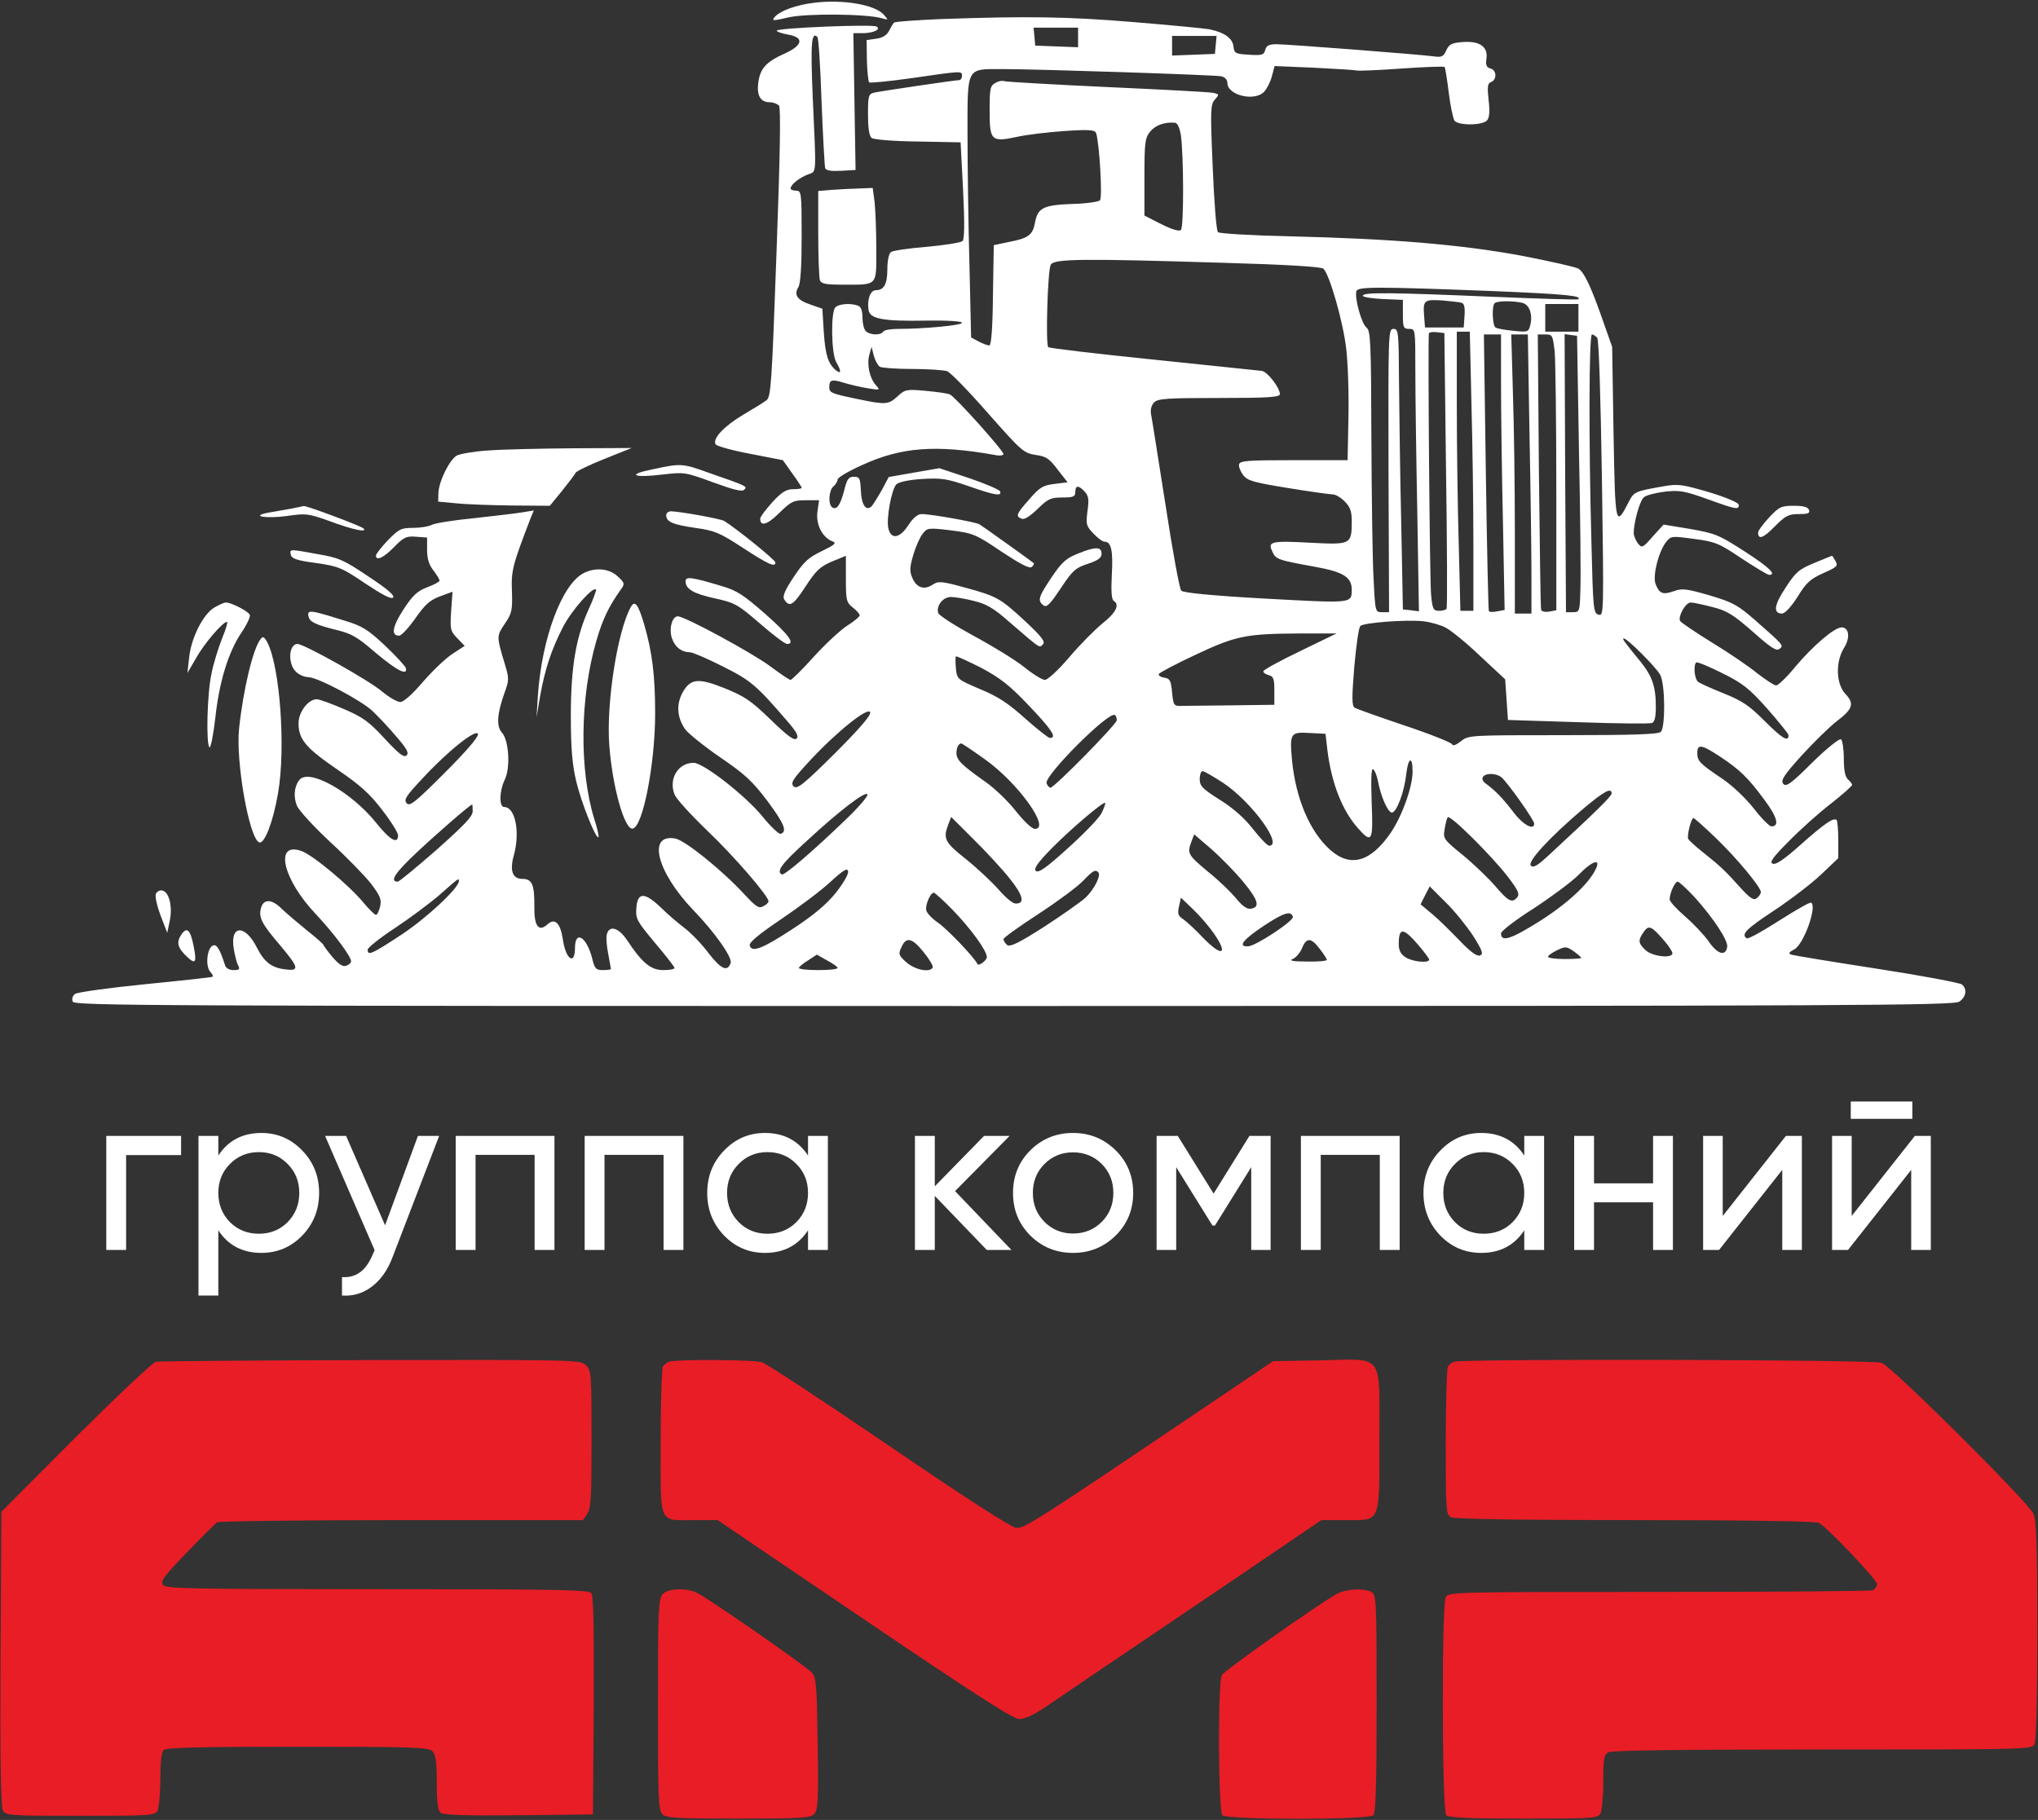
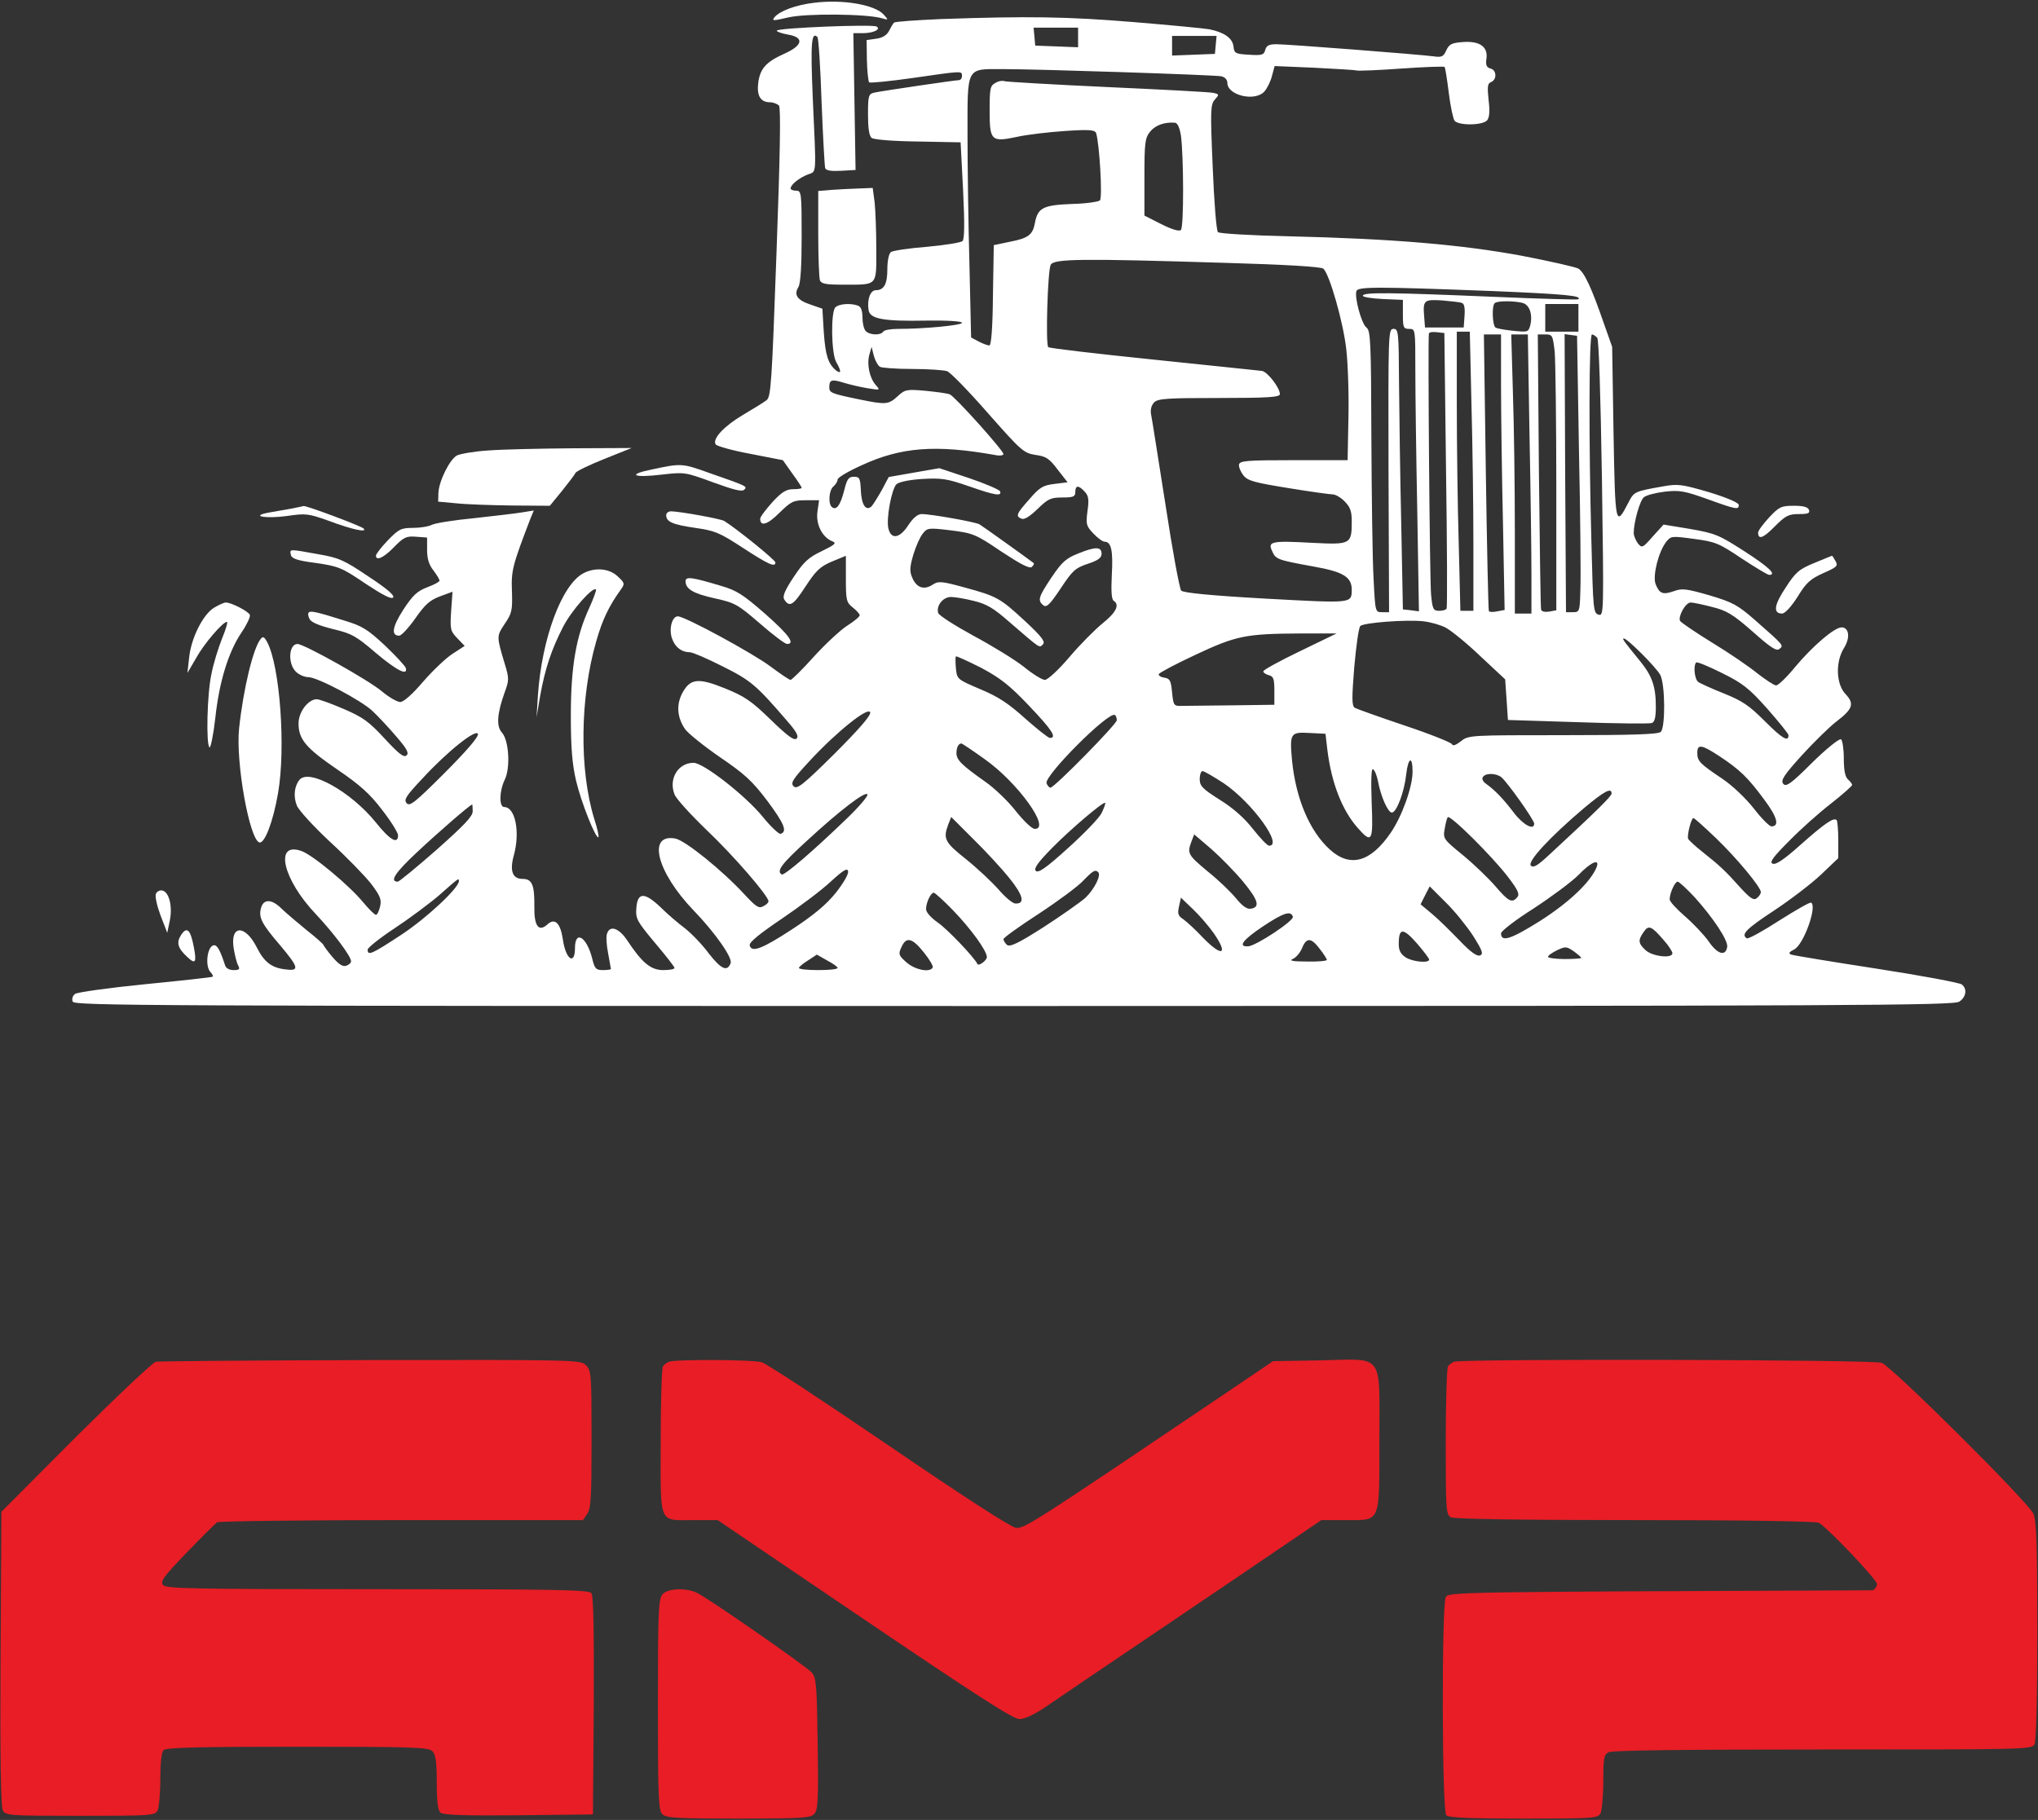
<svg xmlns="http://www.w3.org/2000/svg" width="983" height="878" viewBox="0 0 983 878" fill="none">
  <rect x="0" y="0" width="983" height="878" fill="#333333" stroke="none" />
  <path d="M392.667 1.333C383.867 2.4 376.267 5.2 373.6 8.267C372.133 10.133 372.8 10.133 380.267 8.4C388.8 6.4 418 6.667 425.333 8.8C428.533 9.733 428.667 9.733 426.267 7.067C422 2.267 406.667 -0.4 392.667 1.333Z" fill="white" />
  <path d="M453.733 9.2C441.867 9.733 431.733 10.4 431.2 10.933C430.667 11.467 429.6 13.333 428.8 14.933C427.733 16.933 425.733 18.267 422.667 18.667L418 19.333L418.133 29.067C418.267 34.4 418.8 39.2 419.2 39.733C419.733 40.133 429.2 39.2 440.4 37.6C464.4 34.133 464 34.133 464 36.667C464 37.733 463.333 38.667 462.533 38.667C460.667 38.667 425.467 43.867 421.733 44.667C418.933 45.333 418.667 46.133 418.667 55.2C418.667 61.733 419.2 65.467 420.4 66.533C421.467 67.333 430.4 68.133 442.8 68.267L463.333 68.667L464.533 91.733C465.333 108 465.2 115.333 464.267 116.267C463.467 117.067 455.733 118.267 447.067 119.067C438.4 119.733 430.533 120.933 429.733 121.6C428.667 122.4 428 126 428 129.867C428 137.067 426.4 140 422.4 140C419.867 140 418.133 144.4 418.933 149.467C419.467 153.867 425.867 155.067 447.067 154.667C456.667 154.533 464 154.933 464 155.733C464 156.933 445.733 158.667 433.2 158.667C429.733 158.667 426.4 159.2 426 160C424.8 161.867 419.6 161.733 417.6 159.733C416.667 158.8 416 155.867 416 153.2C416 150 415.333 148 413.867 147.467C410.4 146.133 404.667 146.533 402.933 148.267C400.667 150.533 400.933 170.4 403.333 174.667C405.867 179.067 405.867 180.667 403.2 178.667C399.333 175.333 398.133 171.333 397.333 160.133L396.667 148.933L390.933 146.933C384.533 144.8 382.8 142.267 385.067 138.533C386.133 136.933 386.667 128.4 386.667 114C386.667 92.933 386.533 92 384 92C382.533 92 381.333 91.467 381.333 90.933C381.333 89.067 385.6 85.733 389.733 84.133C394 82.533 393.733 85.333 392 46.667C390.933 21.2 391.333 14.933 394.267 17.867C394.8 18.267 395.733 32.4 396.267 49.067C396.933 65.733 397.733 80.133 398 81.067C398.4 82.267 400.8 82.667 405.6 82.4L412.667 82L412.133 48.933L411.6 16H416.133C421.333 16 425.067 14.133 422.8 12.8C420.8 11.6 374.667 13.467 374.667 14.8C374.667 15.333 377.067 16.133 380 16.667C388 18 387.333 21.867 378.4 25.867C369.467 29.867 366.667 33.067 365.733 39.867C364.933 46.133 366.8 49.333 371.333 49.333C372.933 49.333 374.933 50.133 375.733 50.933C376.667 52.133 376.267 74.933 374.533 122C372.267 184.933 371.867 191.467 369.733 193.067C368.4 194.133 363.333 197.2 358.4 200.133C349.2 205.6 343.467 211.733 345.2 214.4C345.733 215.2 353.2 217.333 361.867 218.933L377.6 222L382.133 228.4C384.667 231.867 386.667 234.933 386.667 235.333C386.667 235.733 384.8 236 382.533 236C379.333 236 377.067 237.333 372.533 242.267C369.333 245.867 366.667 249.333 366.667 250.267C366.667 254.133 370.133 253.2 375.867 247.467C381.6 241.867 382.667 241.333 388.533 241.333H395.067L394.267 246.933C393.467 253.067 396.667 259.333 401.6 261.2C403.6 262 402.667 262.8 396.4 265.867C390 268.933 387.733 270.933 382.8 278.4C378.533 284.8 377.333 287.733 378.267 289.2C380.8 293.2 382.667 292 388.533 282.933C393.6 275.2 395.6 273.333 401.2 270.933L408 268.133V279.333C408 289.6 408.267 290.667 411.333 293.067C413.2 294.533 414.667 296.267 414.667 296.8C414.667 297.467 412 299.733 408.8 301.733C405.6 303.733 398.267 310.533 392.667 316.667C387.067 322.933 381.867 328 381.333 328C380.667 328 376.4 325.067 371.733 321.6C363.467 315.333 330.4 297.333 326.933 297.333C324.133 297.333 322.533 303.467 324.133 308C325.6 312.267 328.8 314.667 332.8 314.667C334 314.667 341.2 317.733 348.533 321.467C362.133 328.267 364.667 330.4 379.6 347.733C384.267 353.067 385.333 355.2 384.267 356.267C383.067 357.467 380 355.2 371.733 347.2C362.267 338 359.067 335.867 349.467 332C336.533 326.8 332.8 327.333 328.933 334.667C326.133 340.267 326.667 346.4 330.533 351.867C332.133 354 339.6 360 347.333 365.333C359.067 373.333 362.8 376.667 370.133 386.4C378.267 397.333 379.867 401.2 376.533 402.267C375.733 402.533 371.733 398.8 367.867 394C359.6 383.867 339.333 368 334.533 368C327.067 368 322.4 375.733 325.333 383.2C326 385.2 333.067 392.933 340.8 400.4C354 412.933 370.667 432.267 370.667 434.8C370.667 435.467 369.6 436.533 368.133 437.2C366 438.4 364.667 437.467 359.2 431.6C348.4 419.867 330.533 405.467 325.733 404.533C312 402 316.8 420.8 334.667 439.333C344.933 450 353.467 462.133 352.4 464.667C350.8 468.933 347.867 467.6 342 460.133C338.8 455.733 333.467 450.267 330.4 447.867C327.2 445.467 321.867 440.933 318.533 437.6C310.8 430.267 307.467 430.4 306.933 438.133C306.533 443.2 307.2 444.4 315.867 454.8C321.067 460.933 325.333 466.4 325.333 466.933C325.333 467.6 322.933 468 319.867 468C313.867 468 309.6 464.4 302.4 453.467C298.4 447.6 294.133 446.267 292.8 450.4C292.267 451.733 292.533 456 293.333 460C294 463.867 294.667 467.2 294.667 467.467C294.667 467.733 292.933 468 290.8 468C287.467 468 286.8 467.333 285.6 462.267C282.933 451.867 277.333 448.533 277.333 457.333C277.333 466 272.8 462.8 271.467 453.067C270.267 445.2 267.6 442.667 264 446C259.867 449.733 257.6 446.8 257.733 437.6C257.867 426.8 256.667 424 252 424C247.2 424 245.733 420.133 247.867 412.533C250.933 401.333 248.533 389.333 243.2 389.333C240.667 389.333 240.8 381.6 243.467 376.133C246.267 370.4 245.467 357.2 242.133 353.467C239.333 350.4 239.733 344.4 243.333 334.267C245.6 328.133 245.6 327.333 243.467 320.267C239.467 306.933 239.467 306.933 243.467 300.933C246.933 295.867 247.2 294.4 246.933 285.333C246.533 275.333 247.067 273.067 255.867 250.133L257.467 246.267L251.733 247.2C248.533 247.733 238.133 248.933 228.533 250C218.8 250.933 209.733 252.4 208.267 253.2C206.8 254 202.667 254.667 199.2 254.667C193.467 254.667 192.4 255.2 187.067 260.667C183.867 264 181.333 267.333 181.333 268C181.333 270.8 185.067 269.067 190 264C194.667 259.2 196 258.533 200.667 258.933L206 259.333V265.333C206 269.6 206.933 272.533 209.067 275.2C210.667 277.333 212 279.467 212 280.133C212 280.667 209.333 282.133 206 283.333C201.2 285.2 199.067 287.2 194.533 294.133C189.2 302.4 188.533 306.667 192.533 306.667C193.6 306.667 197.067 302.933 200.267 298.4C204.933 291.733 207.2 289.6 212.133 287.733L218.267 285.467L217.6 294.8C217.067 303.6 217.2 304.4 220.533 307.867L224.133 311.6L218.4 315.333C215.2 317.333 208.8 323.467 204.133 328.8C198.933 334.933 194.667 338.667 193.067 338.667C191.6 338.667 187.6 336.4 184.133 333.467C177.6 328 146.667 310.667 143.467 310.667C139.333 310.667 138.667 320 142.667 324C144.133 325.467 146.8 326.667 148.667 326.667C153.067 326.667 174.267 337.867 179.733 343.067C182.267 345.467 187.333 350.8 190.933 355.067C196.267 361.2 197.333 363.2 196.133 364.4C194.8 365.6 192.533 363.867 185.6 356.4C178 348.133 175.067 346 165.733 342C159.867 339.467 154 337.333 152.8 337.333C148.667 337.333 144 343.467 144 348.933C144 356.667 147.467 360.8 162.667 371.2C173.6 378.667 178.267 382.8 184.267 390.667C188.533 396.133 192 401.733 192 402.933C192 407.6 188 405.2 181.2 396.667C169.2 381.867 148.933 370.533 144.4 376.267C141.867 379.467 141.467 384.4 143.2 388.667C144.133 390.933 151.333 398.8 159.2 406.133C167.067 413.333 175.867 422.4 178.933 426.267C183.333 432.133 184.133 433.867 183.333 437.333C182.8 439.467 182 441.333 181.333 441.333C180.667 441.333 178 438.667 175.2 435.333C168.667 427.333 150.667 412.267 145.333 410.533C132.133 405.867 136.4 424.267 152.4 441.067C160.8 450 169.333 461.333 169.333 463.733C169.333 464.533 168.267 465.467 167.067 465.867C165.467 466.533 163.467 465.333 160.4 461.733C158 458.933 156.133 456.267 156 455.867C156 455.467 152.4 452.267 148 448.8C143.733 445.333 138.4 440.8 136.133 438.667C131.2 433.6 127.067 433.467 125.867 438.133C124.667 442.667 126.267 445.733 135.2 456.133C144.267 466.933 144.667 468.667 137.2 467.6C130.933 466.8 127.333 464 123.867 457.067C118.267 446 111.067 446.133 112.667 457.2C113.2 460.533 114.133 464.4 114.8 465.6C115.867 467.6 115.467 468 112.667 468C110.533 468 108.933 467.067 108.533 465.6C106.267 458.533 104.8 456 103.333 456C100 456 98.667 466.133 101.6 469.067C102.4 469.867 102.933 470.933 102.533 471.2C102.267 471.467 87.733 473.067 70.133 474.8C52.667 476.533 37.467 478.667 36.267 479.467C35.067 480.267 34.533 481.867 35.067 483.2C35.867 485.2 69.733 485.333 488.933 485.333C896.933 485.333 942.4 485.067 945.067 483.2C948.4 480.933 948.933 477.067 946.267 474.933C945.333 474.133 926.933 470.667 905.333 467.333C883.733 464 865.067 460.933 864 460.533C862.533 460 862.8 459.333 865.467 458C870 455.6 876.533 437.333 873.6 435.467C873.067 435.067 866.133 439.067 858.133 444.133C850.267 449.2 843.333 453.067 842.533 452.667C839.6 450.8 842.267 448.133 855.6 439.333C863.467 434.133 873.6 426.4 878.267 422L886.667 414V405.2C886.667 400.4 886.267 396 885.867 395.6C884.4 394.267 880.133 397.2 868.4 407.6C860.667 414.533 856.533 417.333 855.067 416.667C853.333 416.133 854.933 413.733 862.8 405.867C868.267 400.267 877.333 392.133 883.067 387.733C888.667 383.333 893.333 379.2 893.333 378.667C893.333 378.133 892.4 376.933 891.333 376C890 374.8 889.333 371.733 889.333 365.867C889.333 361.333 888.667 357.067 888 356.667C887.2 356.133 880.933 361.2 874.133 367.867C863.733 378.267 861.467 379.733 860.133 378.133C858.8 376.533 860.267 374.133 869.067 364.4C874.933 358 882.533 350.533 885.867 348C893.733 342 894.533 339.467 890.133 334.8C885.6 330 885.2 319.333 889.467 312.533C892.533 307.6 891.867 302.667 888.267 302.667C884.8 302.667 874.4 311.6 866 321.6C861.867 326.667 857.733 330.667 856.667 330.667C855.733 330.667 851.733 328 847.733 324.933C843.867 321.733 834.133 315.067 826 310.133C818 305.2 810.933 300.4 810.4 299.6C809.2 297.6 812.933 290.667 815.467 290.667C816.533 290.667 821.2 291.6 825.733 292.8C832.8 294.533 835.733 296.267 845.333 304.667C854.133 312.533 856.933 314.267 858.267 313.067C860.4 311.333 860.667 311.6 846.267 298.933C838.133 291.867 835.733 290.533 824.533 287.2C813.333 284 811.333 283.733 807.333 285.2C802 287.067 800.4 286.4 798.533 281.733C797.067 277.6 800 266 803.733 261.333C806 258.533 806.4 258.533 817.2 260C827.467 261.333 829.2 262.133 840.133 269.467C846.667 273.733 852.533 277.333 853.333 277.333C857.067 277.333 853.467 273.733 841.467 266C829.067 258 827.333 257.333 815.333 255.2L802.4 253.067L797.2 258.8C792.267 264.4 792 264.533 790 262.133C788.933 260.667 788 258.4 788 257.2C788 252 790.933 241.467 792.933 239.867C794 238.933 798.533 237.733 802.933 237.2C810.133 236.4 812.4 236.8 823.6 240.8C837.6 245.867 838.667 246 838.667 243.6C838.667 242.533 833.067 240.133 824.4 237.467C811.067 233.6 809.333 233.333 802 234.667C788.4 237.067 788.133 237.2 785.467 242.4C779.2 254.533 779.067 253.867 778.267 209.067L777.6 167.333L773.6 156C767.733 139.067 764.267 131.467 761.333 129.6C760 128.8 747.467 126 733.733 123.333C704.667 118 672.133 115.2 622 114C603.333 113.6 588.133 112.667 587.467 112C586.667 111.2 585.6 97.067 584.933 80.667C583.733 52.933 583.867 50.4 586 48C588.133 45.6 588.133 45.467 585.2 44.8C583.467 44.4 560.533 43.2 534.133 42C507.867 40.8 485.6 39.467 484.667 39.2C483.6 38.8 481.6 39.067 480.133 40C477.6 41.333 477.333 42.667 477.333 53.333C477.333 68 478.133 68.667 490.667 66C495.467 64.933 505.733 63.733 513.6 63.2C525.333 62.4 528 62.667 528.667 64.133C530.267 68.8 531.867 95.333 530.533 96.667C529.867 97.333 523.733 98.267 516.933 98.4C503.2 98.933 500.533 100.267 499.2 107.467C498.133 113.333 496 114.933 486.933 116.667L479.333 118.267L478.933 142.4C478.8 157.867 478.133 166.667 477.2 166.667C476.533 166.667 474.133 165.867 472.133 164.8L468.4 162.8L467.6 127.733C467.067 108.4 466.667 80.267 466.667 65.2C466.667 31.867 465.867 33.333 483.467 33.333C500.933 33.333 585.467 36.133 589.067 36.8C590.8 37.2 592 38.4 592 40C592 46 605.333 49.2 609.867 44.133C611.067 42.8 612.8 39.467 613.467 36.8L614.8 31.867L633.733 32.667C644.133 33.2 653.333 33.733 654.267 34C655.2 34.267 664.933 33.867 676 33.067C687.067 32.267 696.4 32 696.8 32.267C697.067 32.667 698 38.267 698.8 44.8C699.6 51.333 700.933 57.467 701.6 58.267C703.6 60.667 715.333 60.533 717.333 58C718.4 56.667 718.667 53.6 718 48.267C717.333 41.733 717.467 40.267 719.2 39.6C722.133 38.4 721.867 33.733 718.933 33.067C717.067 32.533 716.533 31.467 716.933 28.533C717.867 22.667 713.867 19.733 705.867 20.267C700.267 20.667 699.067 21.2 697.6 24.267C696.267 27.333 695.333 27.733 691.6 27.2C684.8 26.267 620.933 21.333 615.733 21.333C612 21.333 610.8 22 610.267 24.133C609.6 26.533 608.667 26.8 602.4 26.4C595.733 26 595.333 25.733 594.933 22.267C594.4 18.4 590.533 15.6 583.333 14.133C581.2 13.733 564.8 12.133 546.933 10.667C514.8 8 495.6 7.733 453.733 9.2ZM520 18V22.8L509.733 22.4L499.333 22L498.933 17.6L498.533 13.333H509.2H520V18ZM586.4 21.6L586 26L575.733 26.4L565.333 26.8V22V17.333H576.133H586.8L586.4 21.6ZM569.6 65.333C570.933 75.2 571.067 109.467 569.6 110.933C568.8 111.733 565.467 110.8 560.133 108.133L552 104V85.467C552 68.933 552.267 66.667 554.667 63.6C557.2 60.4 561.733 58.8 566.667 59.2C568 59.333 568.933 61.467 569.6 65.333ZM590.667 126.8C619.2 127.6 637.2 128.667 638.267 129.6C641.2 132 647.867 155.333 649.333 168.267C650.133 175.067 650.667 190 650.4 201.333L650 222H624C601.333 222 598 222.267 597.6 224.133C597.467 225.333 598.4 227.6 599.733 229.333C601.867 232 605.067 232.8 621.467 235.467C632 237.2 641.733 238.533 643.067 238.533C644.4 238.667 646.933 240.133 648.667 242C651.2 244.533 652 246.667 652 251.333C652 262.667 651.6 262.8 632.8 261.867C613.333 260.8 611.333 261.2 613.6 265.867C615.333 269.867 616.133 270.133 633.733 273.333C648 275.867 652 278.4 652 284.533C651.867 291.2 652.533 291.067 610.533 288.8C584.133 287.333 570.8 286 569.733 284.933C568.933 284 565.467 265.333 562.133 243.333C558.667 221.333 555.6 201.733 555.2 199.867C554.8 197.6 555.333 195.6 556.667 194.133C558.533 192.267 562.933 192 588.133 192C611.733 192 617.333 191.6 617.333 190.133C617.333 187.067 611.333 179.333 608.667 178.933C607.2 178.8 583.6 176.267 556.267 173.467C528.933 170.667 506.133 168 505.6 167.467C504.267 166 505.333 130.4 506.8 127.733C508.4 124.8 521.6 124.667 590.667 126.8ZM719.6 140.4C754.667 141.867 763.467 142.667 761.2 144.4C760.933 144.667 742.667 144.133 720.667 143.2C670.4 141.067 657.333 140.933 657.333 142.667C657.333 143.333 661.733 144 667.067 144.267L676.667 144.667V151.733C676.667 158 676.933 158.667 679.733 158.667C682.667 158.667 682.667 158.8 682.667 178.4C682.667 189.333 683.067 220 683.6 246.533L684.4 294.933L680.533 294.4L676.667 294L675.867 252.667C675.333 229.867 674.933 199.467 674.8 184.933C674.667 160 674.533 158.667 672.133 158.667C669.6 158.667 669.6 160.4 669.733 226.933L670 295.333H666.667C663.333 295.333 663.333 295.333 662.533 279.333C662 270.533 661.6 240 661.467 211.467C661.333 164.267 661.067 159.467 659.067 158C656.667 156.133 653.2 143.333 654.267 140.4C655.067 138.267 664 138.267 719.6 140.4ZM705.067 146.133C706.267 146.4 706.667 148.533 706.4 152.267L706 158H696.667H687.333L686.933 152.8C686.267 144.8 686.8 144.4 695.6 144.933C699.867 145.333 704.133 145.733 705.067 146.133ZM734.4 146.133C737.733 147.067 739.333 151.6 738.133 156.8C737.2 160.267 736.933 160.267 730 159.6C726 159.2 722.133 158.533 721.333 158C719.867 157.067 719.467 147.6 720.933 146.267C722 145.067 730.267 145.067 734.4 146.133ZM761.333 153.333V160H753.333H745.333V153.333V146.667H753.333H761.333V153.333ZM697.467 226.667C698 262.933 698.133 293.067 697.733 293.6C697.467 294.267 695.733 294.667 694.133 294.667C691.333 294.667 690.933 293.867 690.267 286.933C689.6 280.933 688.667 165.2 689.2 160.933C689.333 160.267 690.933 160 693.067 160.267L696.667 160.667L697.467 226.667ZM709.733 194.933C710.267 214.267 710.667 244.533 710.667 262.267V294.667H707.6H704.4L703.6 262.4C703.067 244.667 702.667 214.4 702.667 195.067V160H705.733H708.933L709.733 194.933ZM724 185.733C724 199.2 724.4 229.2 724.933 252.267L725.733 294.267L722.133 294.933C720.267 295.333 718.4 295.333 718.133 294.8C717.867 294.4 717.2 264.133 716.667 227.6L715.733 161.333H719.867H724V185.733ZM737.733 209.6C738.267 236.133 738.667 266.4 738.667 276.933V296H734.667H730.667V256.933C730.667 235.333 730.267 205.067 729.733 189.6L728.933 161.333H732.933H736.933L737.733 209.6ZM749.867 169.467C750.267 174 750.667 204 750.667 236V294.4L747.2 295.067C745.333 295.333 743.6 295.067 743.333 294.133C743.067 293.333 742.667 263.067 742.267 226.933L741.733 161.333H745.333C748.8 161.333 748.933 161.733 749.867 169.467ZM761.6 218C762.267 248.8 762.533 278.8 762.267 284.667C762 295.067 761.867 295.333 758.667 295.333H755.333L754.933 228.267L754.667 161.2L757.6 161.6L760.667 162L761.6 218ZM770.4 162.933C771.2 164 772 189.867 772.667 230.933C773.6 296.267 773.6 297.2 771.067 296.533C768.533 295.867 768.4 294 767.6 261.733C766.267 213.467 766.4 161.333 767.867 161.333C768.533 161.333 769.6 162.133 770.4 162.933ZM424.4 176.933C425.2 177.467 432.267 178 440 178C447.733 178 455.2 178.533 456.8 179.067C458.4 179.6 467.2 188.667 476.533 199.333C492.667 217.6 493.733 218.533 499.467 219.467C504.533 220.133 506.133 221.2 510.133 226.533L514.933 232.667L508.533 233.467C503.067 234.133 501.467 235.067 496.533 240.8C490.133 248 489.733 249.067 492.8 250.267C494.133 250.8 496.8 249.067 500.533 245.467C505.467 240.667 506.8 240 512.4 240C517.733 240 518.667 239.6 518.667 237.333C518.667 234 520.267 234 523.2 237.2C525.067 239.2 525.333 241.067 524.533 246.533C523.733 252.933 523.867 253.733 527.467 257.467C529.467 259.6 531.867 261.333 532.8 261.333C536 261.333 536.933 265.733 536.267 277.333C535.867 285.2 536.133 289.2 537.2 289.867C540.133 291.733 538.4 295.467 531.867 300.667C528.267 303.6 520.933 310.933 515.867 316.933C510.667 323.067 505.333 328 504 328C502.667 328 498.133 325.2 493.733 321.6C489.333 318.133 478.4 311.467 469.467 306.667C460.667 301.867 452.933 296.933 452.533 295.733C451.467 292.267 454.8 288 458.667 288C460.533 288 465.467 288.8 469.6 289.867C475.733 291.333 479.067 293.2 486.933 300.133C502.267 313.333 501.2 312.667 503.067 310.8C504.267 309.6 502.533 307.2 494.667 299.867C482.4 288.533 481.067 287.733 465.467 283.467C453.867 280.267 452.533 280.267 449.733 282.133C445.6 284.8 442 283.467 440 278.667C438.667 275.6 438.8 273.467 440.533 267.6C441.733 263.6 443.733 259.067 445.067 257.467C447.2 254.667 447.733 254.533 458.667 255.867C469.333 257.2 470.667 257.733 483.067 266.133C492.4 272.267 496.667 274.533 497.733 273.467C498.533 272.667 498.933 271.867 498.533 271.6C494.667 268.667 473.6 253.6 472.4 252.933C470.667 251.867 449.2 248 444.533 248C442.667 248 440.4 249.867 438.133 253.333C434 259.733 429.867 260.4 428.533 255.067C427.333 250.533 430 236 432.4 233.6C433.6 232.533 438.4 231.467 444.8 231.067C454.133 230.533 456.8 230.933 467.2 234.533C480.133 239.067 483.2 239.467 482.4 237.067C482.133 236.267 475.333 233.333 467.467 230.667L453.067 225.867L440.8 228L428.667 230.133L425.333 236.4C423.467 239.733 421.2 243.333 420.4 244.267C417.6 246.8 415.467 243.467 415.2 236.267C414.933 230.667 414.533 230 411.867 230C409.333 230 408.533 231.067 407.2 236.533C405.333 243.733 403.6 246.133 401.467 244.8C399.333 243.467 399.733 236.533 402 234.667C403.067 233.733 404 232.267 404 231.333C404 230.4 409.2 227.333 415.733 224.4C434.533 215.733 451.2 214.4 479.733 219.467C482 220 484 219.733 484 219.067C484 217.333 460.533 191.2 458.133 190.267C456.933 189.733 451.733 189.067 446.4 188.533C437.2 187.733 436.533 187.867 432.933 191.2C428.533 195.2 427.333 195.333 414.4 192.667C400.8 189.867 400 189.467 400 186.8C400 183.2 401.067 182.8 407.067 184.667C410.133 185.6 415.333 186.8 418.667 187.333C424.533 188.267 424.667 188.267 422.4 185.733C419.467 182.4 418 175.867 419.333 171.067L420.4 167.333L421.467 171.6C422.133 174 423.467 176.4 424.4 176.933ZM697.333 302.8C699.867 304.133 707.467 310.267 714 316.533L726 327.733L726.667 337.467L727.333 347.333L761.067 348.4C779.733 349.067 795.733 349.2 796.8 348.8C798.133 348.267 798.667 345.867 798.667 341.067C798.667 331.2 796.933 326.133 791.067 318.933C783.2 309.333 782.267 308 783.2 308C784.933 308 798.933 322 800.8 325.6C803.2 330.133 803.333 350.8 801.067 353.067C799.867 354.267 787.6 354.667 753.867 354.667C708.933 354.667 708.267 354.667 704.667 357.6C702.267 359.467 700.667 360 700.4 359.067C700.133 358.267 689.867 354.133 677.467 350C665.2 345.867 654.4 342 653.467 341.467C652 340.533 652 336.933 653.2 321.867C654.133 311.6 655.333 302.8 656.133 302C657.733 300.4 678.267 298.8 686.667 299.733C690 300.133 694.8 301.467 697.333 302.8ZM627.067 314.133C617.333 318.8 609.333 323.2 609.333 323.867C609.333 324.533 610.533 325.333 612 325.733C614.267 326.267 614.667 327.6 614.667 333.2V340L594.667 340.267C583.733 340.4 572.667 340.533 570.4 340.533C566.133 340.667 566 340.533 565.333 334C564.8 328.267 564.267 327.333 561.6 326.933C559.867 326.667 558.667 325.867 558.933 325.2C559.2 324.533 567.2 320.267 576.667 315.867C596.267 306.667 600.8 305.733 627.333 305.6H644.667L627.067 314.133ZM496.267 340.4C507.333 352 510 356 506.4 356C505.6 356 500.267 351.733 494.533 346.667C486.533 339.467 481.6 336.133 472.933 332.533C461.733 327.733 461.6 327.733 461.067 322.4C460.8 319.6 460.8 316.933 461.067 316.667C461.333 316.4 466.8 318.933 473.2 322.133C482.4 327.067 486.933 330.533 496.267 340.4ZM852.4 341.867C858 348.267 862.667 354 862.667 354.667C862.667 358.133 859.6 356.267 851.333 348C843.6 340.267 840.4 338.133 831.467 334.533C825.467 332.133 819.867 329.6 819.067 328.933C817.333 327.6 816.667 321.067 818.133 319.6C818.667 319.2 824.133 321.467 830.533 324.667C840.533 329.6 843.6 332 852.4 341.867ZM402.4 363.733C387.2 378.8 384.4 380.933 382.8 379.333C381.2 377.733 382.267 376 390.533 367.067C403.733 352.8 419.2 340.533 419.733 343.733C420 345.333 414 352.133 402.4 363.733ZM538.667 347.467C538.667 349.333 508.533 380 506.667 380C506.133 380 505.2 379.067 504.8 377.867C503.467 374.4 534.667 343.067 537.733 344.933C538.267 345.2 538.667 346.4 538.667 347.467ZM214.4 372.933C200.133 387.2 197.6 389.2 196.133 387.467C194.667 385.733 195.867 384 203.6 375.733C216 362.267 229.867 351.333 230.533 354.133C230.8 355.6 224.8 362.533 214.4 372.933ZM640.267 362C642.267 377.867 647.333 390.8 654.8 399.333C661.733 407.2 662.4 406.133 661.6 387.2C661.2 375.733 661.467 370.533 662.267 371.067C663.067 371.6 664.133 374.133 664.667 376.933C666 384.267 669.467 392 671.333 392C673.6 392 677.333 382.133 678.267 373.6C679.2 365.333 681.333 364.4 681.333 372.267C681.333 379.733 676.133 394 670.8 401.733C661.067 416 651.2 418.667 641.467 409.867C631.733 401.067 625.067 385.467 623.2 366.933C622 353.733 622.4 353.067 631.6 353.6L639.333 354L640.267 362ZM474.8 366.133C490.933 377.467 507.2 400.133 499.067 399.867C497.733 399.867 493.733 396 490 391.333C486.4 386.667 479.733 380.267 475.333 377.2C464 369.2 461.333 366.667 461.333 363.333C461.333 360.667 462.267 358.667 463.733 358.667C464 358.667 469.067 362 474.8 366.133ZM829.333 364.8C839.2 371.333 843.067 375.067 850.933 385.733C857.333 394.267 858.4 398.667 854.4 398.667C853.467 398.667 849.6 394.8 846 390.133C842.133 385.2 835.733 379.067 830.8 375.733C819.867 368.4 818.667 367.2 818.667 363.2C818.667 358.8 820.8 359.2 829.333 364.8ZM590.267 377.867C604 387.2 619.067 408 612.133 408C611.333 408 607.867 404.4 604.4 400C600.267 394.667 594.667 389.733 588.4 385.867C580 380.533 578.667 379.2 578.667 375.867C578.667 373.733 579.333 372 580 372C580.8 372 585.333 374.667 590.267 377.867ZM724.133 374.933C727.067 377.333 740 395.6 740 397.333C740 400.8 734.667 398 730.133 392C724.933 385.2 721.2 381.333 716.8 378.133C715.333 377.2 714.667 375.733 715.2 374.933C716.4 372.8 721.6 372.933 724.133 374.933ZM408.4 394.933C392.267 410.533 378.267 422.533 377.067 421.867C374.4 420.267 376.8 416.933 388.933 405.867C405.2 390.8 417.867 381.2 418.4 383.333C418.667 384.133 414.133 389.467 408.4 394.933ZM777.333 382.8C777.333 384.133 770.133 391.2 746.933 412.667C741.6 417.6 739.6 418.8 738.4 417.6C736.533 415.733 747.467 403.867 764 389.867C773.733 381.733 777.333 379.733 777.333 382.8ZM531.333 392.267C530.133 394.667 522.8 402.267 515.067 409.2C504.667 418.667 500.8 421.333 499.6 420.133C498.533 419.067 500.4 416.267 507.333 409.2C516.667 399.733 532.267 386.533 533.067 387.333C533.333 387.6 532.533 389.733 531.333 392.267ZM228 391.333C228 393.867 224 398 210.533 410C200.933 418.4 192.533 425.333 191.867 425.333C187.733 425.333 190.533 421.067 201.067 411.2C211.467 401.467 226.667 388.267 227.733 388.133C227.867 388 228 389.467 228 391.333ZM727.467 423.2C732.133 429.333 733.067 431.333 731.867 432.8C729.333 435.867 727.6 434.933 721.333 427.6C718 423.733 710.933 416.933 705.6 412.533C696.267 404.933 696 404.533 696.8 400C697.2 397.467 697.867 394.8 698.267 394.267C699.2 392.667 719.867 413.2 727.467 423.2ZM486.933 423.733C493.6 432 494.533 436.133 489.733 435.867C488.4 435.867 484.8 432.8 481.6 429.067C478.4 425.467 471.467 418.933 466 414.533C455.733 406.4 454.8 404.667 457.333 397.867L458.8 394.133L469.467 404.8C475.333 410.533 483.2 419.067 486.933 423.733ZM827.6 404.267C837.733 414 849.333 428 849.333 430.4C849.333 431.067 848.533 432.4 847.467 433.2C846 434.533 844.4 433.6 839.733 428.533C832 419.867 829.467 417.6 821.6 411.333C817.867 408.4 814.533 405.333 814.267 404.667C813.6 403.067 815.733 394.667 816.8 394.667C817.333 394.667 822.133 399.067 827.6 404.267ZM599.6 425.333C606.933 434.267 608 437.733 603.2 438.4C601.467 438.667 599.2 437.067 596.267 433.467C593.867 430.533 587.867 424.667 582.667 420.533C572.933 412.4 572.533 411.733 574.667 406L576 402.533L584.267 409.6C588.667 413.467 595.6 420.533 599.6 425.333ZM770.133 418.267C767.333 425.333 757.2 435.067 743.067 444.133C728.667 453.2 724 454.667 724 450.267C724 449.2 731.067 443.733 739.733 438.267C748.267 432.667 758 425.467 761.333 422.133C767.333 415.867 771.733 414 770.133 418.267ZM403.067 430.8C398.533 436.4 392.533 441.467 382.133 448.267C367.467 457.867 362.4 459.733 361.6 456C361.333 454.533 366.667 450.267 376.933 443.333C385.6 437.467 396.267 429.467 400.667 425.333C406.933 419.6 408.8 418.533 409.067 420.4C409.333 421.733 406.667 426.267 403.067 430.8ZM529.733 420.8C531.2 422.267 527.867 428.933 523.6 433.067C521.2 435.2 512.133 441.6 503.467 447.2C491.2 455.067 487.2 456.933 485.733 455.867C484.8 455.067 484 453.733 484 453.067C484 452.4 491.6 446.933 501.067 440.8C510.4 434.667 520.133 427.467 522.533 424.8C527.2 420 528.267 419.333 529.733 420.8ZM221.333 425.067C221.333 428.4 205.733 442.933 193.6 450.933C179.2 460.4 177.333 461.2 177.333 458.133C177.333 457.2 183.2 452.533 190.267 447.867C197.333 443.2 207.2 435.867 212 431.733C221.333 423.467 221.333 423.467 221.333 425.067ZM817.467 432.933C826.533 443.067 833.733 453.867 833.067 456.933C832.267 461.467 828.4 460.4 824.133 454.133C821.867 450.933 816.667 445.467 812.667 442C808.667 438.533 805.333 434.933 805.333 433.867C805.333 430.933 807.867 425.333 809.2 425.333C809.867 425.333 813.6 428.8 817.467 432.933ZM710.533 451.467C715.067 458.667 715.6 460.267 713.867 460.933C712.4 461.467 709.333 459.333 704.133 453.867C700 449.6 694.133 443.733 690.933 441.067L685.2 436.267L687.333 432L689.6 427.6L697.333 435.333C701.6 439.467 707.467 446.8 710.533 451.467ZM459.467 438.933C468.267 448 476 458.667 476 461.733C476 463.333 472 466.267 471.467 465.067C469.733 461.6 456.933 448.267 452.533 445.2C448.933 442.667 446.667 440.133 446.667 438.533C446.667 435.467 448.933 430.667 450.4 430.667C450.933 430.667 455.067 434.4 459.467 438.933ZM585.467 450.267C592.667 460.667 589.467 461.867 580.133 452.267C576.8 448.667 572.533 444.8 570.933 443.6C568.267 441.867 567.867 440.933 568.667 437.333L569.6 433.067L575.6 438.8C578.933 442 583.333 447.2 585.467 450.267ZM623.6 442.267C624.267 444.133 605.733 456.4 602 456.533C596.933 456.8 599.333 453.467 609.333 446.8C619.2 440.267 622.667 439.2 623.6 442.267ZM802.4 453.467C804.8 456.133 806.667 459.067 806.667 459.867C806.667 462.533 797.067 461.467 793.733 458.4C790.133 455.067 790 453.6 792.8 449.6C795.2 446.133 796.533 446.667 802.4 453.467ZM683.867 455.6C686.933 459.2 689.333 462.4 689.333 462.933C689.333 464.8 681.333 464 678 461.867C675.6 460.267 674.667 458.533 674.667 455.467C674.667 447.333 676.8 447.467 683.867 455.6ZM445.6 459.467C448.4 462.933 450.267 466.133 449.867 466.8C448.4 469.333 441.333 467.867 437.2 464.267C433.467 460.933 433.2 460.267 434.8 456.933C437.067 451.733 440 452.4 445.6 459.467ZM636.533 457.733C638.533 460.267 640 462.667 640 463.067C640 463.6 635.6 464 630.4 463.867C623.733 463.867 621.6 463.467 623.467 462.667C624.933 462.133 627.067 459.733 628 457.467C630.133 452.133 632.4 452.267 636.533 457.733ZM762.667 462.133C762.667 462.4 759.067 462.667 754.667 462.667C750.267 462.667 746.667 462.133 746.667 461.6C746.667 460.933 748.667 459.6 751.067 458.4C755.067 456.533 755.6 456.533 759.067 458.933C761.067 460.4 762.667 461.733 762.667 462.133ZM404 466.933C404 467.6 399.867 468 394.667 468C389.6 468 385.333 467.6 385.333 466.933C385.467 466.4 387.333 464.8 389.733 463.333L394 460.533L398.933 463.333C401.733 464.8 404 466.4 404 466.933Z" fill="white" />
  <path d="M520.267 266.933C514.133 269.333 512.267 271.067 507.2 278.533C500.8 288.133 500.4 289.6 503.2 292C504.8 293.2 506.267 291.867 511.6 283.867C517.333 275.2 518.667 274 524.667 272C529.6 270.4 531.333 269.067 531.333 267.2C531.333 263.733 528.533 263.6 520.267 266.933Z" fill="white" />
  <path d="M401.067 91.6L394.667 92.133V112.667C394.667 123.867 395.067 134 395.467 135.2C396.133 136.933 398.4 137.333 406.533 137.333C423.6 137.333 422.667 138.267 422.667 120.133C422.667 111.6 422.267 101.467 421.867 97.6L420.933 90.667L414.133 90.933C410.4 91.067 404.533 91.333 401.067 91.6Z" fill="white" />
  <path d="M235.333 217.333C228.8 217.733 222 218.933 220.4 219.733C216.933 221.6 211.733 232 211.467 237.733L211.333 242L220 242.8C224.8 243.333 236.933 243.733 246.933 243.867L265.2 244L271.2 236.667C274.4 232.667 277.333 228.8 277.6 228.133C277.733 227.467 284 224.4 291.333 221.467L304.667 216.133L276 216.267C260.267 216.4 242 216.8 235.333 217.333Z" fill="white" />
  <path d="M314.8 226.4C302.133 228.933 305.2 230.667 319.467 228.933C330.133 227.733 330.4 227.733 343.867 232.667C353.733 236.267 357.867 237.333 358.933 236.267C360.533 234.667 360.8 234.667 342 228.133C329.067 223.467 328.533 223.467 314.8 226.4Z" fill="white" />
  <path d="M140 245.467C136.667 246 131.867 246.933 129.333 247.333C120.4 249.067 128.4 250.267 138.4 248.933C147.467 247.6 148.667 247.733 158.4 251.2C170.133 255.6 177.467 257.067 175.333 254.933C174.133 253.733 147.467 243.733 146.4 244.133C146.133 244.267 143.333 244.8 140 245.467Z" fill="white" />
  <path d="M853.333 249.6C850.4 252.8 848 256 848 256.933C848 260.533 850.533 259.6 856 254C861.2 248.8 862.667 248 867.6 248C872.133 248 873.067 247.6 872.533 246C872 244.533 869.733 244 865.2 244C859.067 244 858.133 244.533 853.333 249.6Z" fill="white" />
  <path d="M321.333 248.533C321.333 251.733 324.4 253.067 335.333 254.667C344.933 256 347.2 257.067 358.267 264.267C370.533 272.267 374 273.867 374 271.333C374.133 270.267 355.333 255.067 349.333 251.333C347.6 250.267 328.267 246.8 323.733 246.667C322.4 246.667 321.333 247.467 321.333 248.533Z" fill="white" />
  <path d="M140.267 267.6C140.667 269.467 143.067 270.4 152.4 271.6C163.333 273.2 164.933 273.867 176.133 281.467C184.4 286.933 188.667 289.2 189.6 288.267C190.533 287.333 186.667 284 177.733 278.133C165.867 270.133 163.467 269.067 153.333 267.333C139.333 264.8 139.733 264.8 140.267 267.6Z" fill="white" />
  <path d="M875.067 271.6C867.6 274.667 866 276.133 861.2 283.6C855.6 292 855.2 296 859.6 296C861.067 295.867 864 292.667 867.067 287.867C871.2 281.067 873.2 279.333 879.333 276.533C886 273.6 886.667 273.067 885.333 270.667C884.533 269.2 883.733 268 883.6 268.133C883.467 268.133 879.6 269.733 875.067 271.6Z" fill="white" />
  <path d="M281.2 276.667C270.933 282.267 261.333 308 259.467 335.333L258.8 346L260.533 335.733C262.933 322.4 266 313.333 271.6 302.4C275.733 294.4 286 282.8 287.467 284.4C287.733 284.667 286.267 288.8 284.133 293.467C277.867 307.067 275.333 321.6 275.333 345.333C275.333 360.8 276 368.667 277.867 376.667C280.267 386.933 287.467 405.067 288.667 403.867C288.933 403.467 288.133 399.6 286.667 395.2C279.333 371.467 279.733 336.533 287.6 309.333C290.533 299.067 293.6 292.533 299.467 284.4C301.467 281.6 301.333 281.2 297.867 278C293.733 274.133 286.8 273.6 281.2 276.667Z" fill="white" />
  <path d="M330.667 280.4C330.667 284.133 334.4 286.4 344.8 288.667C354.533 290.8 355.867 291.6 366.533 300.8C372.8 306.267 378.667 310.667 379.6 310.667C383.733 310.667 380.533 306.267 369.067 296.133C358.533 286.933 355.333 284.8 347.867 282.667C333.733 278.4 330.667 278 330.667 280.4Z" fill="white" />
  <path d="M103.2 293.2C97.867 296.533 92.133 307.867 91.2 317.467L90.4 324.667L94.667 317.333C98.533 310.4 107.467 300 109.467 300C110 300 108.933 303.6 107.067 308.133C105.333 312.533 102.933 320.133 102 325.067C99.867 334.667 99.333 359.467 101.067 360.533C101.6 360.933 102.933 354.533 103.867 346.267C105.733 328.933 110.133 314.533 116.533 305.067C119.067 301.333 120.8 297.6 120.533 296.667C119.867 294.933 111.6 290.667 108.933 290.667C108 290.667 105.467 291.867 103.2 293.2Z" fill="white" />
-   <path d="M304.133 293.067C297.733 304.933 292.4 339.333 293.867 359.333C295.333 379.333 301.2 400.533 305.2 399.733C310.133 398.8 316 368.4 316 344.133C316 325.467 314.533 314.4 310.667 301.067C307.733 291.2 306.133 289.333 304.133 293.067Z" fill="white" />
  <path d="M148.933 295.467C148.4 296 148.667 297.467 149.333 298.667C150.133 300.267 154.133 301.867 160.533 303.467C169.467 305.6 171.6 306.667 181.2 314.933C191.333 323.467 196.8 326.267 195.733 322.267C195.467 321.333 190.933 316.4 185.733 311.467C177.333 303.6 174.667 302 166.4 299.467C152.8 295.2 149.867 294.533 148.933 295.467Z" fill="white" />
  <path d="M125.733 308.267C122.133 312.533 117.333 332.533 115.333 351.333C113.6 367.467 120.267 404.8 125.067 406.4C127.6 407.2 131.733 396.533 134.133 382.533C137.867 360.8 135.067 321.733 128.933 309.867C127.467 307.2 126.8 306.8 125.733 308.267Z" fill="white" />
  <path d="M75.2 431.2C74.667 432.4 75.733 437.067 77.467 441.733L80.667 450L81.867 444.267C83.333 437.467 81.6 430.267 78.267 429.6C77.067 429.333 75.6 430.133 75.2 431.2Z" fill="white" />
  <path d="M87.333 451.067C84.933 454.8 85.733 457.467 90.533 461.867C94.267 465.333 94.933 464.267 93.467 456.8C91.867 448.4 90.133 446.8 87.333 451.067Z" fill="white" />
  <path d="M75.2 656.933C73.733 657.2 56.4 673.6 36.533 693.333L0.667 729.333L0.267 800C-1.97905e-05 848 0.4 871.6 1.333 873.333C2.667 875.867 4.267 876 38.667 876C72.8 876 74.667 875.867 76 873.467C76.667 872 77.333 865.2 77.333 858.4C77.333 850.4 77.867 845.333 78.933 844.267C80.133 843.067 96.267 842.667 143.467 842.667C198.933 842.667 206.667 842.933 208.533 844.8C210.133 846.4 210.667 849.867 210.667 859.867C210.667 869.333 211.2 873.467 212.533 874.533C213.733 875.6 224.8 876 250.133 875.733L286 875.333L286.4 822.8C286.533 785.2 286.267 769.733 285.2 768.533C283.867 766.933 266.4 766.667 182 766.667C92.133 766.667 80.133 766.4 78.667 764.667C77.2 762.933 78.933 760.533 90.133 748.933C97.333 741.467 104 734.933 104.667 734.4C105.467 733.867 145.467 733.333 193.6 733.333H281.2L283.2 730.4C285.067 727.867 285.333 722.133 285.333 694.4C285.333 663.067 285.2 661.2 282.667 658.667C280 656 278.4 656 179.067 656.133C123.467 656.267 76.8 656.667 75.2 656.933Z" fill="#E81D25" />
  <path d="M322.667 656.933C321.6 657.333 320.267 658.4 319.733 659.2C319.2 660 318.667 676.4 318.667 695.6C318.667 736.4 317.333 733.333 334.933 733.333H346.133L416.933 781.333C470.933 817.867 488.667 829.333 491.733 829.333C494.267 829.333 498.8 827.2 504.133 823.6C508.8 820.4 533.333 803.733 558.667 786.667C584 769.6 612 750.533 621.067 744.4L637.333 733.333H649.333C666.133 733.333 665.333 735.333 665.333 694.4C665.333 652.133 668 655.6 636.933 656.267L614 656.667L593.333 670.667C497.333 735.467 494.133 737.467 490 737.067C487.467 736.667 464.933 722.133 428.8 697.467C397.333 676 369.733 657.867 367.467 657.2C363.067 655.867 326 655.733 322.667 656.933Z" fill="#E81D25" />
-   <path d="M701.333 656.933C700.267 657.333 698.933 658.4 698.4 659.2C697.867 660 697.333 676.4 697.333 695.6C697.333 728.8 697.467 730.667 699.867 732C701.6 732.8 731.867 733.333 788.933 733.333C840.133 733.333 876.133 733.867 877.333 734.667C882 737.467 905.333 762.133 905.333 764.133C905.333 765.333 904.4 766.8 903.2 767.2C902 767.6 855.6 768 800 768C701.333 768 698.667 768 697.333 770.533C695.333 774.533 695.467 873.6 697.6 875.733C698.8 876.933 708.933 877.333 734.933 877.333C768.8 877.333 770.667 877.2 772 874.8C772.667 873.333 773.333 866.4 773.333 859.467C773.333 848.267 773.6 846.533 775.867 845.333C777.6 844.4 812.267 844 879.2 844C977.467 844 980 844 981.333 841.467C982.133 839.733 982.667 820.133 982.667 786.667C982.667 745.067 982.267 733.733 980.8 730.267C978.4 724.8 912.667 659.333 907.6 657.467C903.6 655.867 705.2 655.467 701.333 656.933Z" fill="#E81D25" />
+   <path d="M701.333 656.933C700.267 657.333 698.933 658.4 698.4 659.2C697.867 660 697.333 676.4 697.333 695.6C697.333 728.8 697.467 730.667 699.867 732C701.6 732.8 731.867 733.333 788.933 733.333C840.133 733.333 876.133 733.867 877.333 734.667C882 737.467 905.333 762.133 905.333 764.133C905.333 765.333 904.4 766.8 903.2 767.2C701.333 768 698.667 768 697.333 770.533C695.333 774.533 695.467 873.6 697.6 875.733C698.8 876.933 708.933 877.333 734.933 877.333C768.8 877.333 770.667 877.2 772 874.8C772.667 873.333 773.333 866.4 773.333 859.467C773.333 848.267 773.6 846.533 775.867 845.333C777.6 844.4 812.267 844 879.2 844C977.467 844 980 844 981.333 841.467C982.133 839.733 982.667 820.133 982.667 786.667C982.667 745.067 982.267 733.733 980.8 730.267C978.4 724.8 912.667 659.333 907.6 657.467C903.6 655.867 705.2 655.467 701.333 656.933Z" fill="#E81D25" />
  <path d="M319.6 769.067C317.6 771.333 317.333 776.933 317.333 822.4C317.333 866.8 317.6 873.467 319.467 875.2C321.2 877.067 326.4 877.333 356 877.333C386 877.333 390.8 877.067 392.667 875.2C394.533 873.333 394.8 869.067 394.4 841.333C394 812.4 393.733 809.333 391.467 806.8C388.533 803.6 341.333 770.8 336.133 768.4C330.8 765.867 322.133 766.267 319.6 769.067Z" fill="#E81D25" />
-   <path d="M644.533 769.067C635.333 774.267 590.533 805.867 589.333 808.133C587.333 811.733 587.6 873.733 589.6 875.733C591.867 878 660.133 878 662.4 875.733C663.6 874.533 664 860.667 664 821.733C664 771.333 663.867 769.333 661.467 768C657.6 766 649.2 766.533 644.533 769.067Z" fill="#E81D25" />
-   <path d="M87.34 548V557.24H60.83V603H51.26V548H87.34ZM126.093 546.57C133.793 546.57 140.356 549.393 145.783 555.04C151.209 560.613 153.923 567.433 153.923 575.5C153.923 583.567 151.209 590.423 145.783 596.07C140.356 601.643 133.793 604.43 126.093 604.43C116.999 604.43 110.069 600.8 105.303 593.54V625H95.733V548H105.303V557.46C110.069 550.2 116.999 546.57 126.093 546.57ZM124.883 595.19C130.383 595.19 135.003 593.32 138.743 589.58C142.483 585.767 144.353 581.073 144.353 575.5C144.353 569.927 142.483 565.27 138.743 561.53C135.003 557.717 130.383 555.81 124.883 555.81C119.309 555.81 114.653 557.717 110.913 561.53C107.173 565.27 105.303 569.927 105.303 575.5C105.303 581.073 107.173 585.767 110.913 589.58C114.653 593.32 119.309 595.19 124.883 595.19ZM201.584 548H211.814L189.374 606.41C187.027 612.643 183.727 617.373 179.474 620.6C175.22 623.9 170.38 625.367 164.954 625V616.09C171.7 616.603 176.65 612.937 179.804 605.09L180.684 603.11L156.814 548H166.934L185.744 591.12L201.584 548ZM267.435 548V603H257.865V557.13H229.375V603H219.805V548H267.435ZM329.632 548V603H320.062V557.13H291.572V603H282.002V548H329.632ZM389.739 548H399.309V603H389.739V593.54C384.973 600.8 378.043 604.43 368.949 604.43C361.249 604.43 354.686 601.643 349.259 596.07C343.833 590.423 341.119 583.567 341.119 575.5C341.119 567.433 343.833 560.613 349.259 555.04C354.686 549.393 361.249 546.57 368.949 546.57C378.043 546.57 384.973 550.2 389.739 557.46V548ZM370.159 595.19C375.733 595.19 380.389 593.32 384.129 589.58C387.869 585.767 389.739 581.073 389.739 575.5C389.739 569.927 387.869 565.27 384.129 561.53C380.389 557.717 375.733 555.81 370.159 555.81C364.659 555.81 360.039 557.717 356.299 561.53C352.559 565.27 350.689 569.927 350.689 575.5C350.689 581.073 352.559 585.767 356.299 589.58C360.039 593.32 364.659 595.19 370.159 595.19ZM487.839 603H475.959L450.879 576.93V603H441.309V548H450.879V572.31L474.639 548H486.959L460.669 574.62L487.839 603ZM538.11 596.07C532.463 601.643 525.606 604.43 517.54 604.43C509.473 604.43 502.616 601.643 496.97 596.07C491.396 590.497 488.61 583.64 488.61 575.5C488.61 567.36 491.396 560.503 496.97 554.93C502.616 549.357 509.473 546.57 517.54 546.57C525.606 546.57 532.463 549.357 538.11 554.93C543.756 560.503 546.58 567.36 546.58 575.5C546.58 583.64 543.756 590.497 538.11 596.07ZM517.54 595.08C523.04 595.08 527.66 593.21 531.4 589.47C535.14 585.73 537.01 581.073 537.01 575.5C537.01 569.927 535.14 565.27 531.4 561.53C527.66 557.79 523.04 555.92 517.54 555.92C512.113 555.92 507.53 557.79 503.79 561.53C500.05 565.27 498.18 569.927 498.18 575.5C498.18 581.073 500.05 585.73 503.79 589.47C507.53 593.21 512.113 595.08 517.54 595.08ZM612.862 548V603H603.512V563.07L586.022 591.23H584.812L567.322 563.07V603H557.862V548H568.092L585.362 575.83L602.632 548H612.862ZM675.101 548V603H665.531V557.13H637.041V603H627.471V548H675.101ZM735.208 548H744.778V603H735.208V593.54C730.442 600.8 723.512 604.43 714.418 604.43C706.718 604.43 700.155 601.643 694.728 596.07C689.302 590.423 686.588 583.567 686.588 575.5C686.588 567.433 689.302 560.613 694.728 555.04C700.155 549.393 706.718 546.57 714.418 546.57C723.512 546.57 730.442 550.2 735.208 557.46V548ZM715.628 595.19C721.202 595.19 725.858 593.32 729.598 589.58C733.338 585.767 735.208 581.073 735.208 575.5C735.208 569.927 733.338 565.27 729.598 561.53C725.858 557.717 721.202 555.81 715.628 555.81C710.128 555.81 705.508 557.717 701.768 561.53C698.028 565.27 696.158 569.927 696.158 575.5C696.158 581.073 698.028 585.767 701.768 589.58C705.508 593.32 710.128 595.19 715.628 595.19ZM797.338 548H806.908V603H797.338V580.01H768.848V603H759.278V548H768.848V570.88H797.338V548ZM861.405 548H869.105V603H859.645V564.39L829.175 603H821.475V548H830.935V586.61L861.405 548ZM892.692 539.75V531.39H922.392V539.75H892.692ZM923.602 548H931.302V603H921.842V564.39L891.372 603H883.672V548H893.132V586.61L923.602 548Z" fill="white" />
</svg>